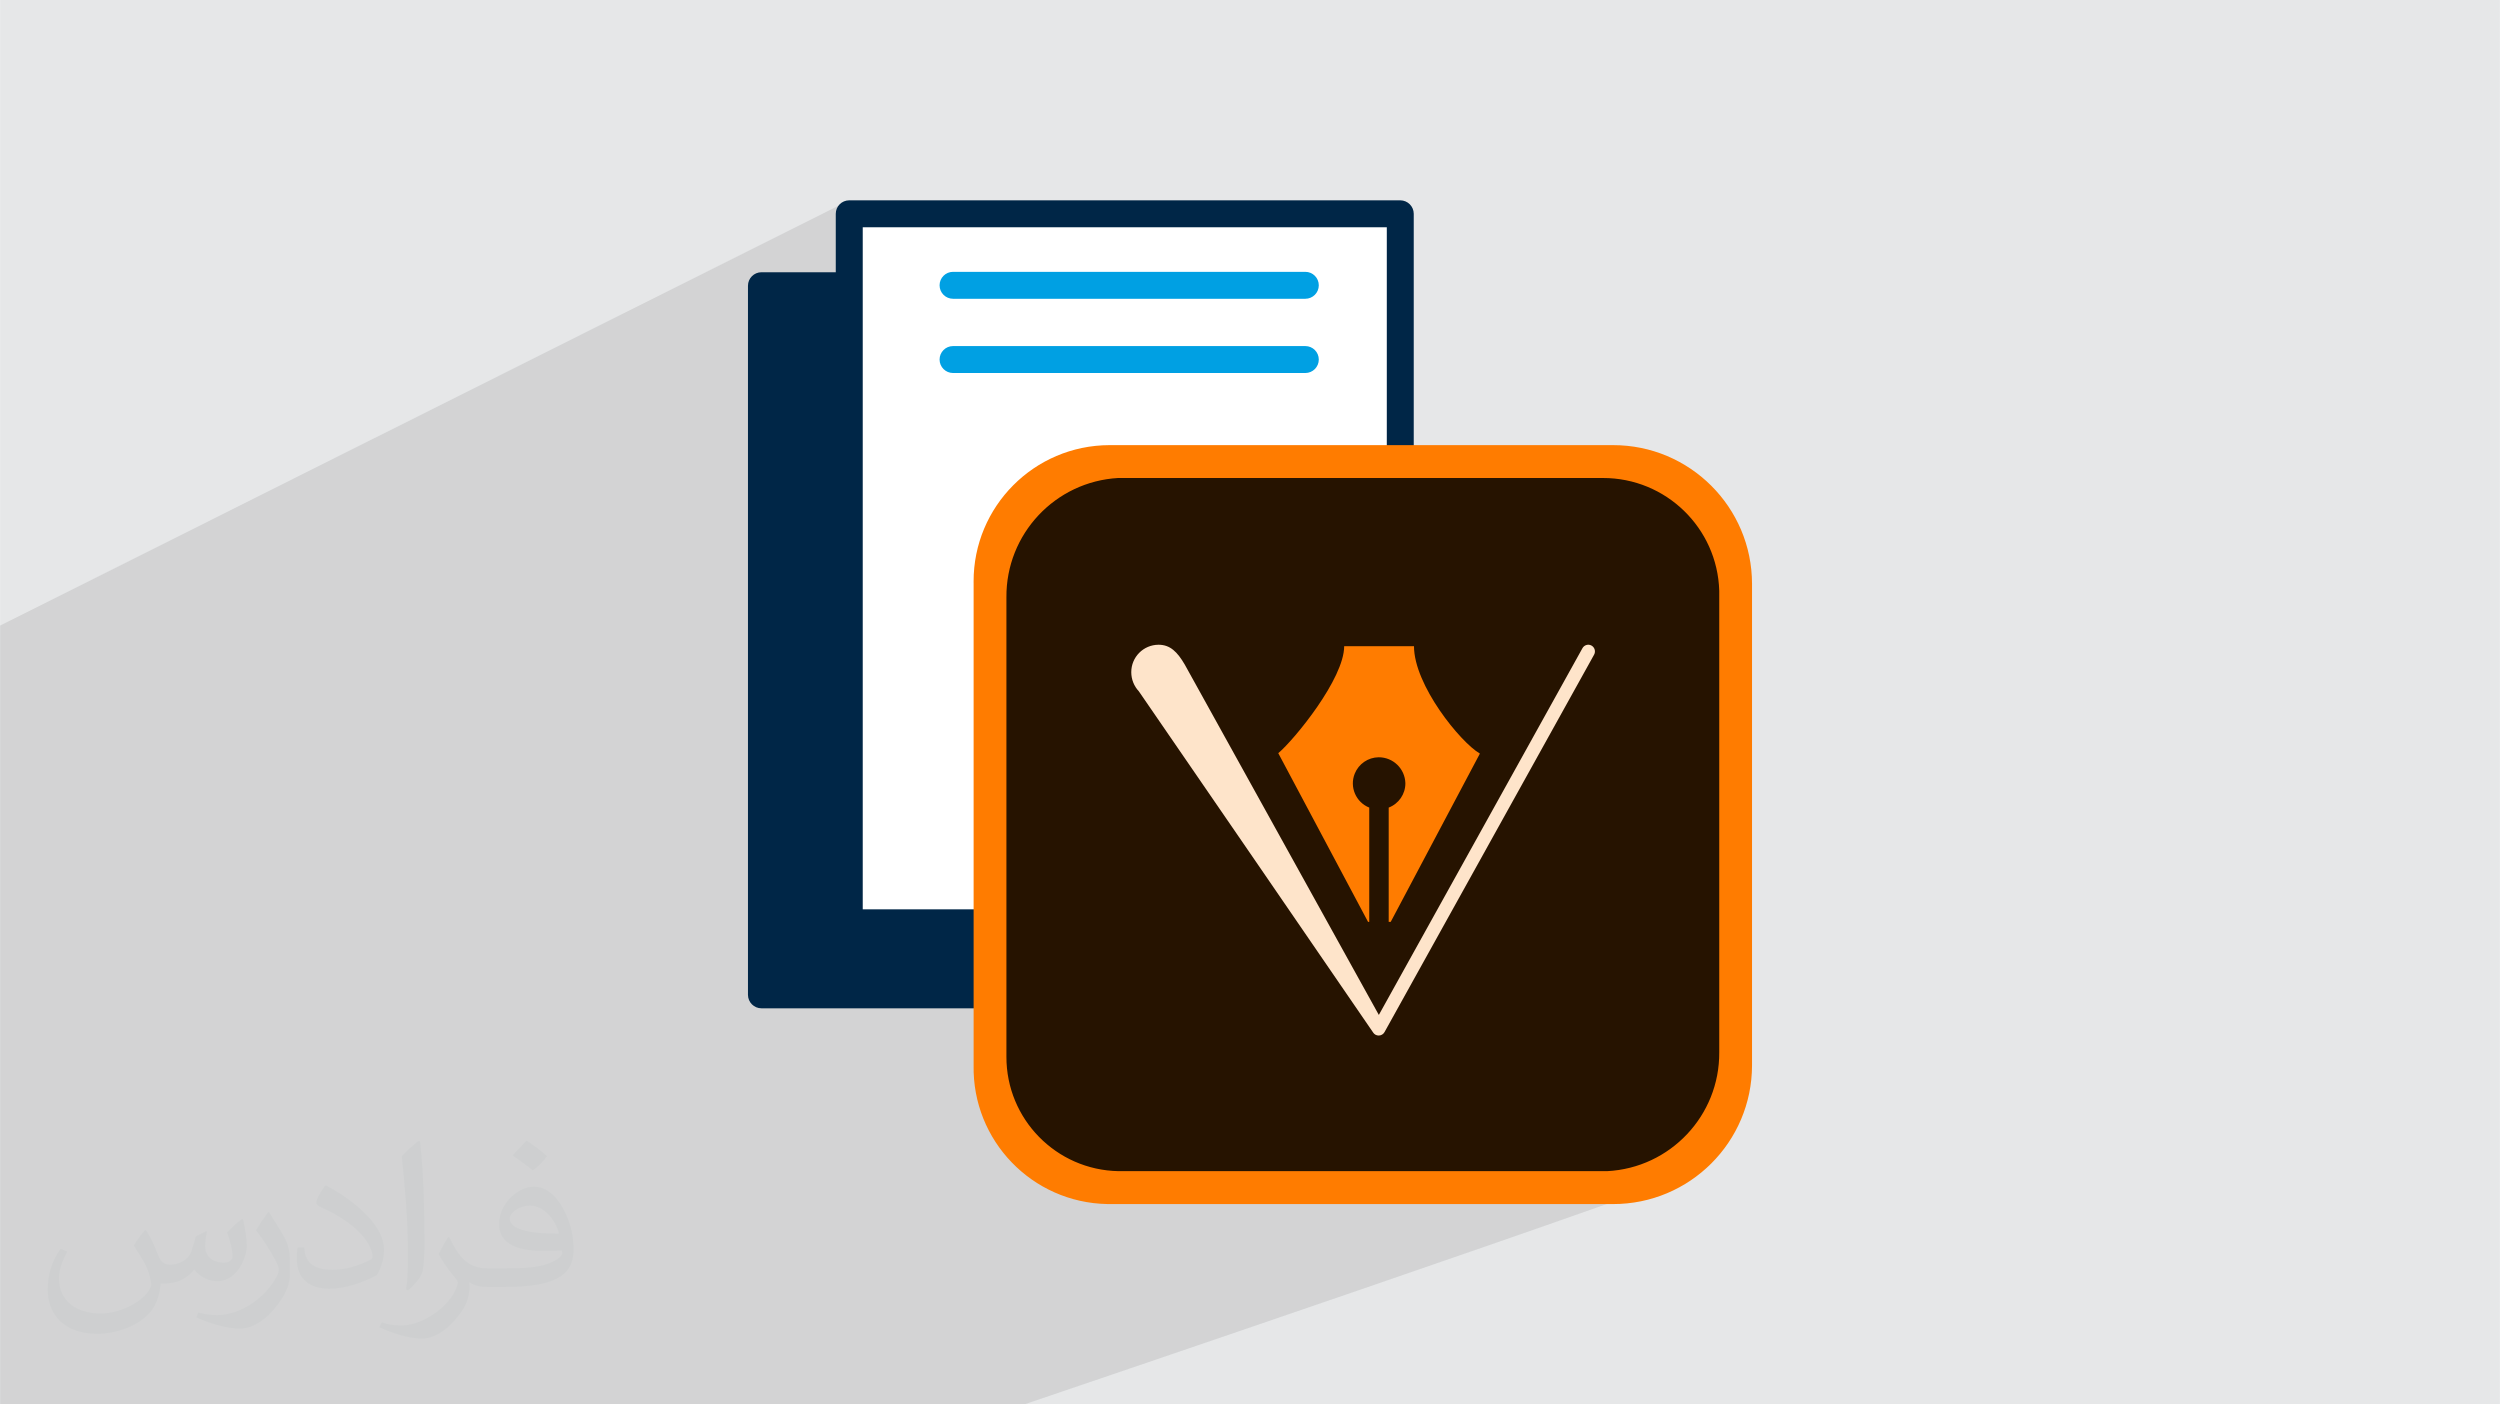
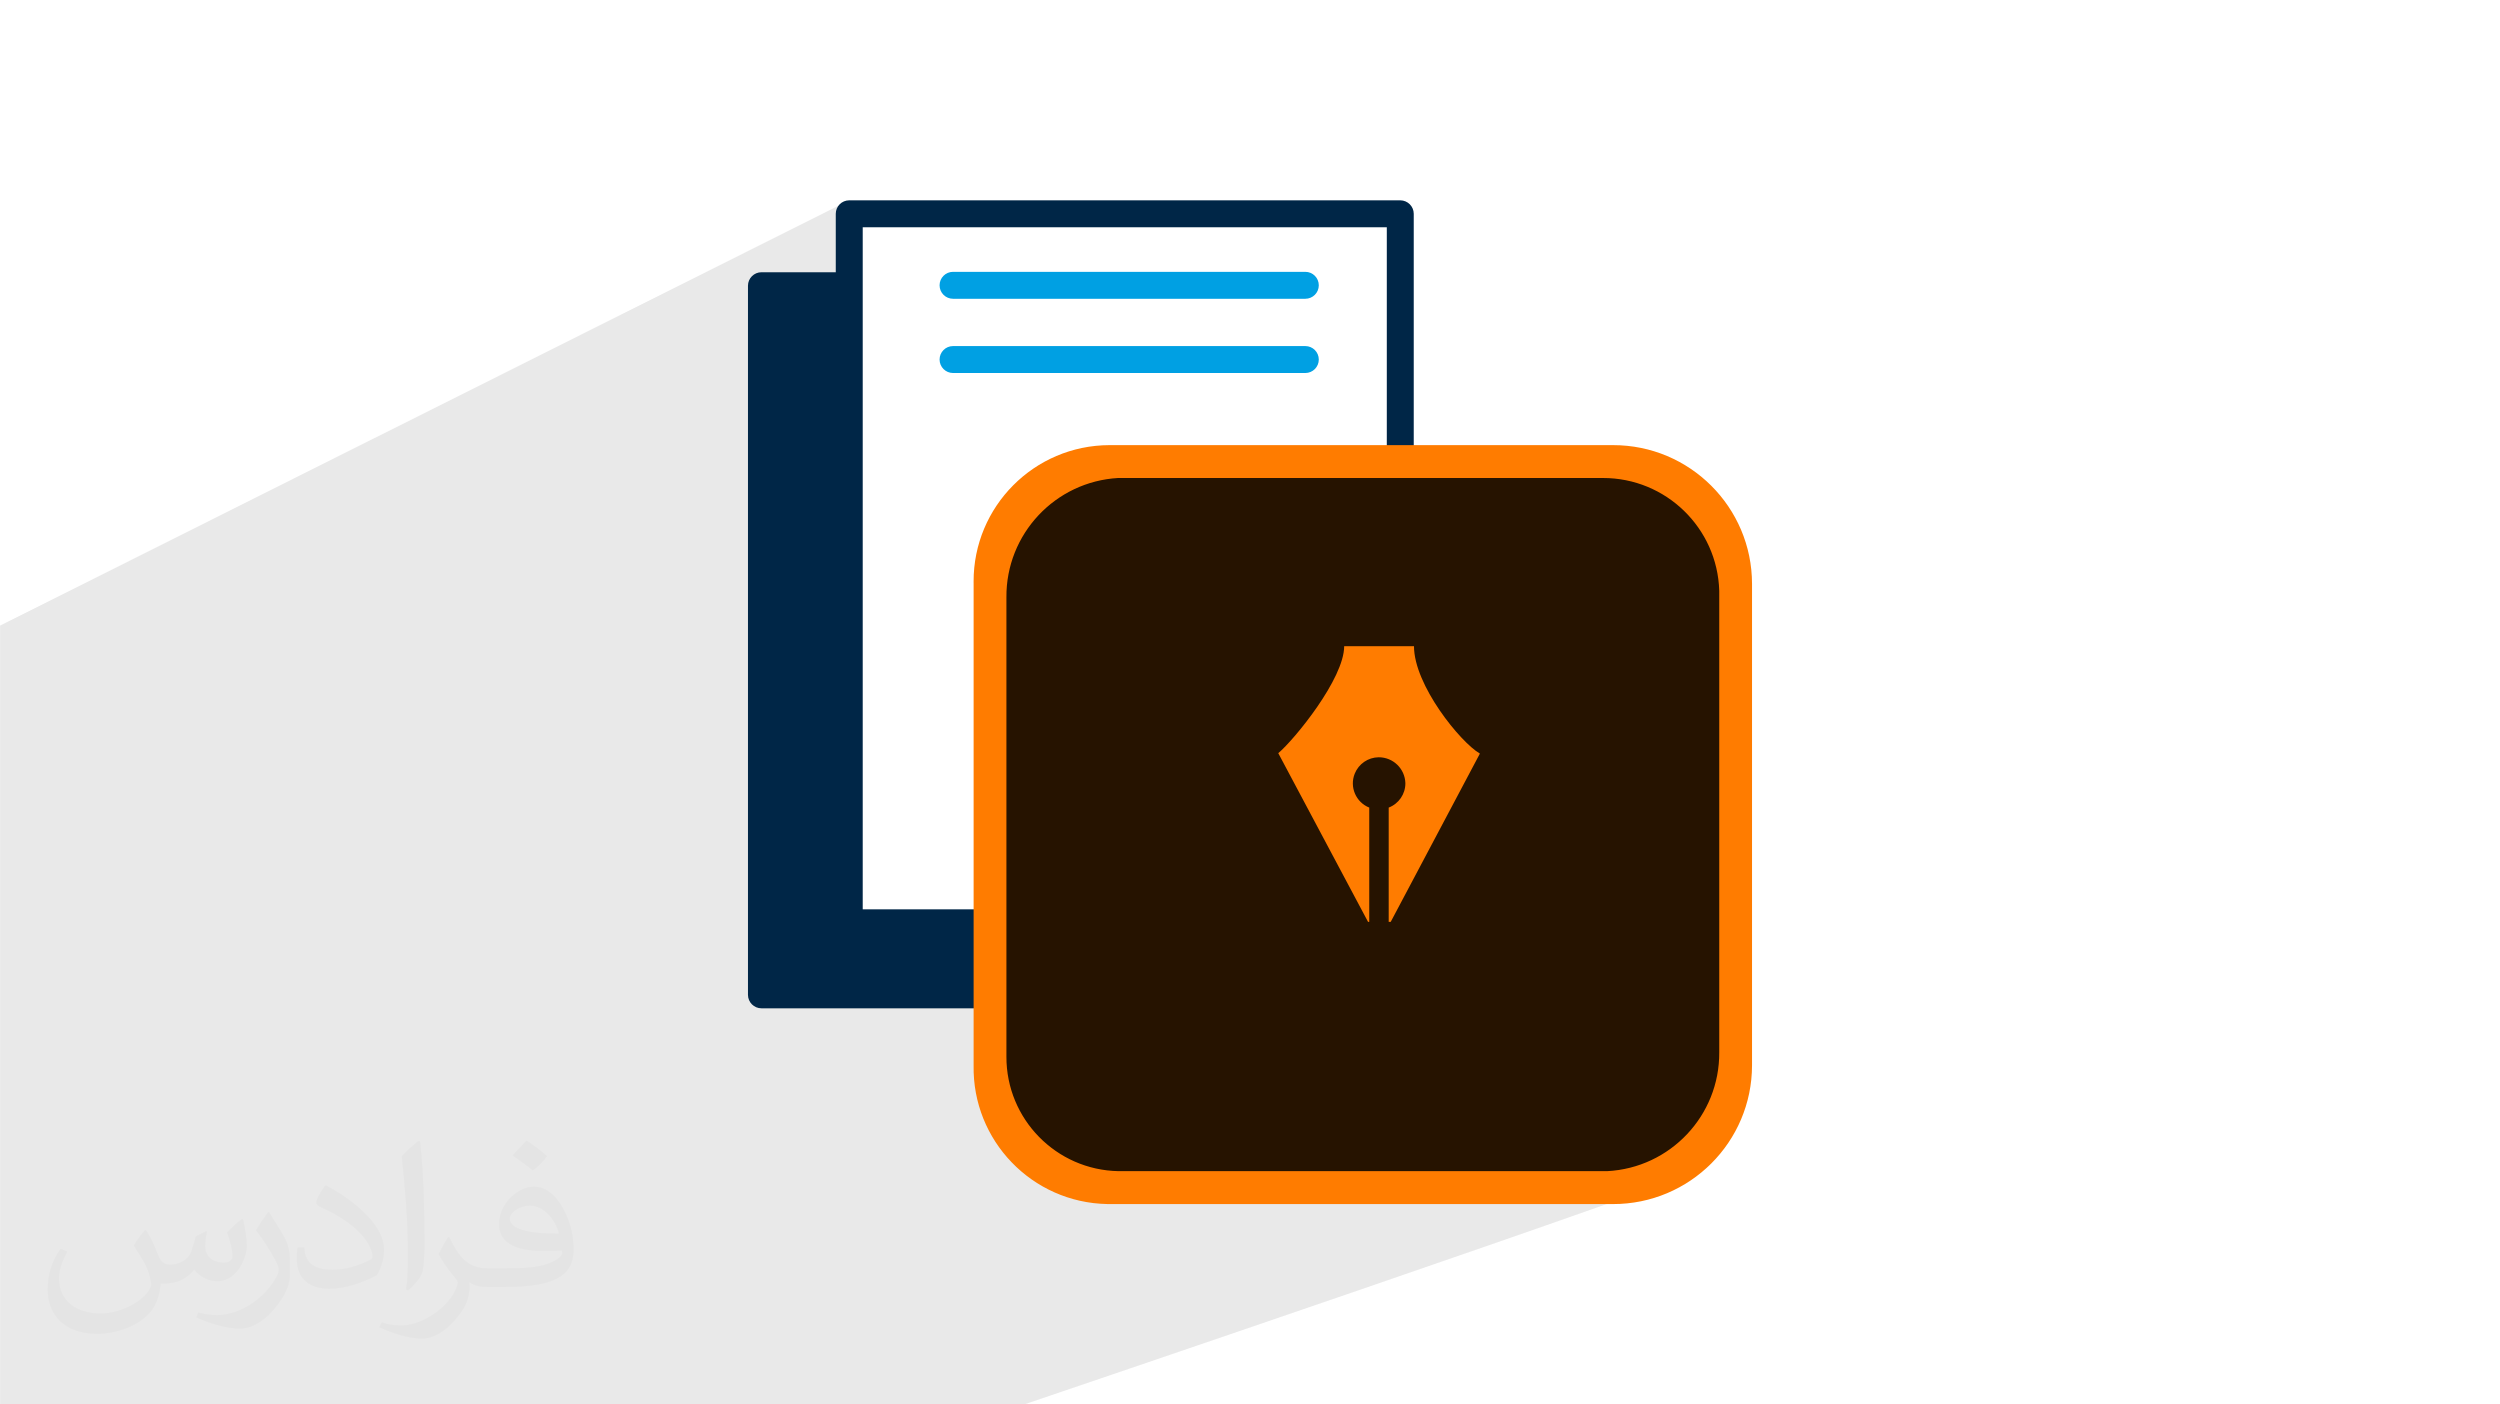
<svg xmlns="http://www.w3.org/2000/svg" xml:space="preserve" width="3.708in" height="2.083in" version="1.0" style="shape-rendering:geometricPrecision; text-rendering:geometricPrecision; image-rendering:optimizeQuality; fill-rule:evenodd; clip-rule:evenodd" viewBox="0 0 3702.73 2080.18">
  <defs>
    <style type="text/css">
   
    .fil6 {fill:#261300}
    .fil0 {fill:#E6E7E8}
    .fil8 {fill:#FEE4CA}
    .fil7 {fill:#FF7C00}
    .fil3 {fill:white}
    .fil5 {fill:#00A0E3;fill-rule:nonzero}
    .fil4 {fill:#002647;fill-rule:nonzero}
    .fil1 {fill:#373435;fill-opacity:0.031}
    .fil2 {fill:#2B2A29;fill-opacity:0.102}
   
  </style>
  </defs>
  <g id="Layer_x0020_1">
-     <polygon class="fil0" points="-0,0 3702.73,0 3702.73,2080.18 -0,2080.18 " />
    <path class="fil1" d="M215.96 1821.93c7.07,10.71 11.65,21.01 16.13,32.45 3.33,6.66 5.09,18.93 20.7,18.93 4.57,0 11.13,-1.35 16.95,-4.57 6.55,-3.44 11.54,-8.64 14.15,-16.53l6.24 -21.01 15.19 -7.49 1.04 1.04c-2.08,7.91 -2.59,15.5 -2.59,21.43 0,17.57 15.19,24.23 27.25,24.23 7.07,0 13.42,-3.44 13.42,-9.89 0,-8.32 -3.53,-22.47 -8.12,-35.16 7.07,-7.07 14.15,-14.15 22.26,-19.87l1.25 0.63c3.53,14.98 5.51,29.75 5.51,39.63 0,9.67 -4.27,20.39 -7.8,27.36 -7.28,13.73 -20.18,24.65 -35.78,24.65 -11.85,0 -25.06,-5.93 -34.12,-16.95l-0.52 0c-8.53,10.61 -21.74,20.18 -42.86,20.18l-6.55 0c-1.04,13.94 -4.05,23.81 -8.64,32.66 -12.58,24.54 -49.92,41.92 -85.08,41.92 -48.89,0 -73.43,-28.19 -73.43,-65.73 0,-23.19 7.59,-44.72 19.24,-60.01l9.56 3.95c-7.28,13.94 -12.17,27.04 -12.17,39.94 0,35.16 28.61,51.9 61.58,51.9 30.58,0 68.44,-19.45 75.31,-42.02 -2.59,-24.65 -11.85,-36.19 -26,-58.66 4.27,-7.49 9.78,-14.98 16.64,-22.98l1.25 0 0 0 0 0 -0.01 -0.04zm563.83 -132.3c10.3,6.45 20.39,14.04 30.27,22.78 -5.51,7.8 -12.38,14.88 -20.91,21.12 -9.89,-8.01 -19.76,-14.88 -29.86,-22.16 6.86,-7.7 13.63,-15.08 20.49,-21.74l0 0 0 0 0 0 0 0 0 0 0.01 0zm5.3 96.11c-16.64,0 -30.27,10.92 -30.27,19.03 0,17.38 33.28,22.78 73.12,22.56 -4.99,-20.39 -22.47,-41.61 -42.86,-41.61l0 0.01zm-37.35 92.99c21.64,0 40.57,-0.63 55.02,-4.27 16.13,-4.05 29.75,-12.17 29.75,-17.78 0,-1.46 0,-3.22 -0.52,-4.68 -9.05,0.83 -19.45,0.83 -28.5,0.83 -29.33,0 -51.79,-6.66 -60.64,-23.09 -2.19,-4.57 -3.74,-9.67 -3.74,-15.5 0,-15.92 6.86,-31.41 18.93,-42.13 10.08,-8.84 21.22,-14.35 32.55,-14.35 20.49,0 36.81,16.44 48.26,42.34 6.24,14.15 10.5,30.47 10.5,51.07 0,13.73 -3.74,25.27 -12.27,33.8 -15.92,15.4 -45.24,21.22 -90.17,21.22l-20.39 0 0 0 -5.3 0c-11.13,0 -19.14,-1.98 -25.48,-6.86l-1.04 0c0.31,2.59 0.52,5.09 0.52,7.49 0,10.08 -3.33,22.98 -10.08,33.28 -19.97,29.64 -41.61,42.53 -60.33,42.53 -18.93,0 -42.13,-7.28 -63.03,-16.75l3.74 -7.28c6.76,2.81 16.13,4.68 29.02,4.68 33.8,0 78.21,-32.45 83.72,-64.17 -1.25,-2.59 -3.53,-6.03 -6.76,-9.67 -9.89,-11.75 -16.13,-21.53 -21.95,-31.82 4.99,-9.89 9.56,-17.78 13.83,-24.96l1.77 -0.21c14.46,29.44 27.56,46.28 56.78,46.28l4.57 0 0 0 21.22 0 0 0 0 0 0 0 0 0 0 0 0.04 0zm-146.45 31.1c2.5,-13.52 2.7,-28.7 2.7,-42.86l0 -21.01c0,-39.21 -4.99,-96.2 -9.05,-133.34 7.07,-7.59 16.95,-16.53 24.75,-22.56l2.29 0.63c5.3,46.7 6.55,100.79 6.55,150.81 0,13.11 -0.52,25.9 -1.77,35.26 -0.73,11.85 -7.59,20.8 -22.26,34.53l-3.22 -1.46zm-150.71 -61.89c0.73,18.41 9.78,32.87 41.4,32.87 19.66,0 36.3,-5.09 54.71,-13.83 3.33,-1.46 5.09,-3.44 5.09,-5.09 0,-11.54 -8.84,-26.83 -23.71,-40.77 -14.46,-13.11 -33.6,-24.65 -51.48,-32.35 -6.14,-2.59 -8.12,-5.3 -8.12,-7.91 0,-5.3 7.07,-16.44 12.9,-24.44l1.98 -0.21c20.49,10.71 43.38,26.63 60.33,44.3 15.4,16.33 24.96,32.87 24.96,50.86 0,13.31 -4.05,25.79 -10.61,37.44 -22.47,11.33 -46.39,19.97 -70.1,19.97 -28.81,0 -48.47,-13.52 -48.47,-45.24 0,-3.44 0,-8.73 1.25,-15.61l9.89 0 0 0 0 0 0 0 0 0 0 0 -0.01 0zm-52.11 -52.32l17.89 28.92c6.55,10.71 12.69,22.37 12.69,40.77l0 23.5c0,19.03 -12.17,39.42 -31.82,59.6 -15.4,13.63 -29.02,19.45 -41.61,19.45 -18.72,0 -40.15,-5.82 -64.9,-16.44l2.81 -7.28c7.8,2.08 16.84,3.84 27.98,3.84 35.58,-0.21 71.97,-26.21 88.61,-57.93 1.98,-3.64 2.7,-7.07 2.7,-9.47 0,-3.64 -1.98,-7.7 -3.53,-11.33 -9.05,-17.05 -19.14,-32.66 -30.27,-47.12 5.82,-9.16 11.65,-17.99 17.99,-26.73l1.46 0.21 0 0 0 0 0 0 0 0 0 0 -0.01 0z" />
    <path class="fil2" d="M2393.58 1423.75c43.61,100.3 156.78,286.76 137.56,302.95 -19.22,16.2 -1014.06,353.48 -1014.06,353.48l-1517.08 0 0 -1153.55 1257.75 -629.9 1135.82 1127.02z" />
    <g id="_1408293899376">
      <rect class="fil3" x="1277.69" y="316.68" width="797.48" height="1167.84" />
      <g>
        <path class="fil4" d="M1107.76 423.19l0 1050.36c0,10.97 8.98,19.95 19.95,19.95l816.39 -0.01c10.97,0 19.95,-8.98 19.95,-19.95l0 -86.76 109.9 0c10.97,0 19.95,-8.77 19.95,-19.95l0 -1050.16c0,-10.97 -8.98,-19.95 -19.95,-19.95l-816.19 0c-11.17,0 -19.95,8.98 -19.95,19.95l0 86.57 -110.1 0c-10.97,0 -19.95,8.98 -19.95,19.95zm169.94 0.39l0 -86.96 776.3 0.01 0 1010.26 -776.3 0 0 -923.3z" />
        <path class="fil5" d="M1933.31 402.64l-521.79 0c-11.01,0 -19.95,8.93 -19.95,19.95 0,11.01 8.94,19.95 19.95,19.95l521.79 0c11.01,0 19.95,-8.94 19.95,-19.95 0,-11.01 -8.93,-19.95 -19.95,-19.95z" />
        <path class="fil5" d="M1933.31 512.6l-521.79 0c-11.01,0 -19.95,8.93 -19.95,19.95 0,11.01 8.94,19.95 19.95,19.95l521.79 0c11.01,0 19.95,-8.93 19.95,-19.95 0,-11.01 -8.93,-19.95 -19.95,-19.95z" />
        <g id="Illustrator_Draw">
          <g id="Group_27">
            <path id="Path_42" class="fil6" d="M1648.13 701.96c-133.39,0 -164.16,79.39 -164.16,212.89l0.55 647.86c0,133.53 41.62,178.08 174.95,178.08l714.84 0c133.33,0 178.14,-44.55 178.14,-178.05l0 -672.43c0,-133.47 -49.8,-188.35 -183.13,-188.35l-721.18 0z" />
            <path id="Path_43" class="fil7" d="M1441.99 866.13l0 711.82c-2.08,111.4 86.55,203.39 197.95,205.47 1.08,0.02 2.16,0.03 3.25,0.04l745.89 0c113.6,0.11 205.78,-91.9 205.89,-205.5l0 -713.14c-0.11,-113.6 -92.29,-205.61 -205.89,-205.5l-745.89 0c-111.42,0.29 -201.51,90.84 -201.23,202.26 0,1.08 0.01,2.16 0.03,3.25l0 1.32zm932.18 -158.12c93.15,-0.1 169.48,73.93 172.24,167.04l0 683.55c0.68,93.68 -72.52,171.3 -166.08,176.1l-723.68 0c-92.35,-1.68 -166.28,-77.12 -166.08,-169.49l0 -680.53c-0.69,-93.68 72.24,-171.43 165.78,-176.7l717.83 0.03z" />
            <path id="Path_44" class="fil7" d="M2094.27 957.15l-103.41 0c0,48.04 -73.43,138 -97.62,158.45l132.95 249.81 1.81 0 0 -169.22c-19.82,-7.93 -29.45,-30.43 -21.51,-50.25 5.82,-14.52 19.81,-24.11 35.46,-24.28 21.45,-0.08 39.02,16.99 39.56,38.43 0.09,16 -9.76,30.38 -24.71,36.09l0 169.29 2.99 0 132.1 -249.26c-28.91,-16.8 -97.62,-101.43 -97.62,-159.08l0 0z" />
-             <path id="Path_45" class="fil8" d="M2357.23 956.22c-4.75,-2.65 -10.76,-0.94 -13.4,3.81 -0.01,0.01 -0.01,0.02 -0.02,0.03l-301.61 543.27 -287.61 -519.19c-10.84,-18.39 -21.25,-29.13 -38.71,-29.15 -22.4,0.09 -40.47,18.32 -40.38,40.71l0 0.06c0.02,10.46 4.02,20.53 11.17,28.17 8.54,11.92 347.1,505.47 347.1,505.47l0.13 0.19c0.84,1.25 1.96,2.28 3.27,3.02 1.46,0.81 3.11,1.24 4.78,1.24 3.59,0 6.9,-1.94 8.64,-5.08l310.45 -559.08c2.63,-4.77 0.93,-10.78 -3.82,-13.45l0 0z" />
          </g>
        </g>
      </g>
    </g>
  </g>
</svg>